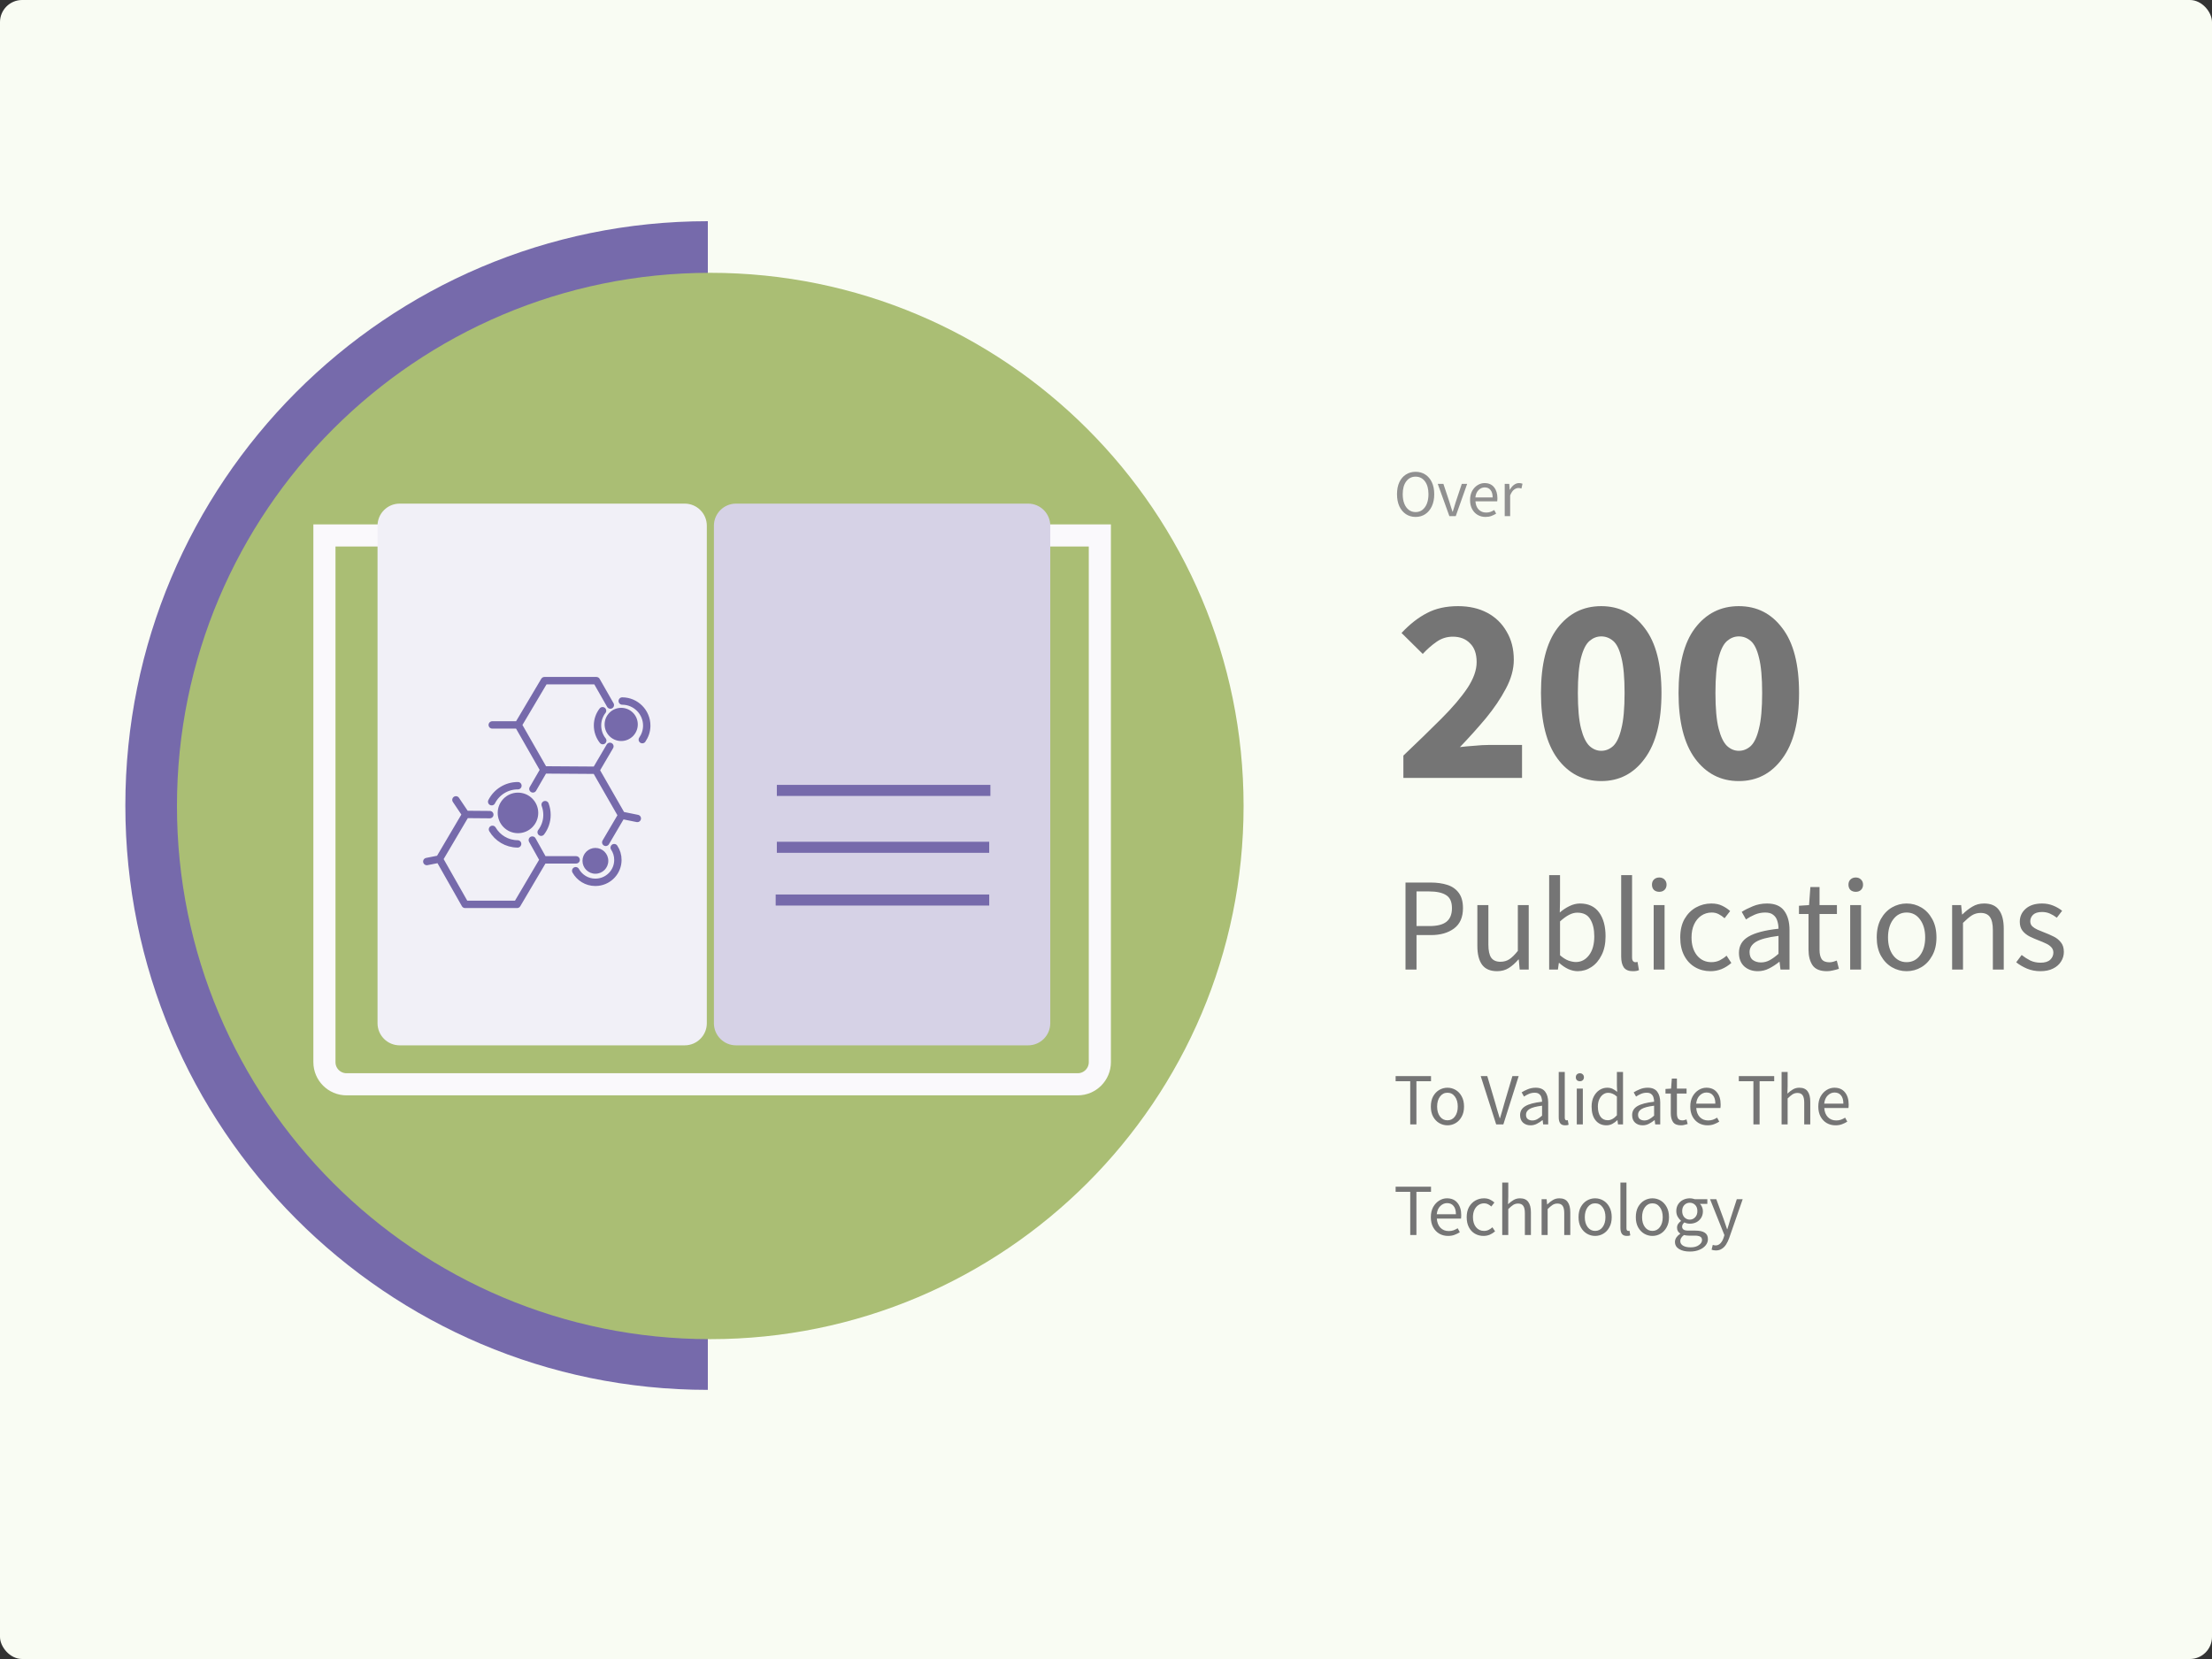
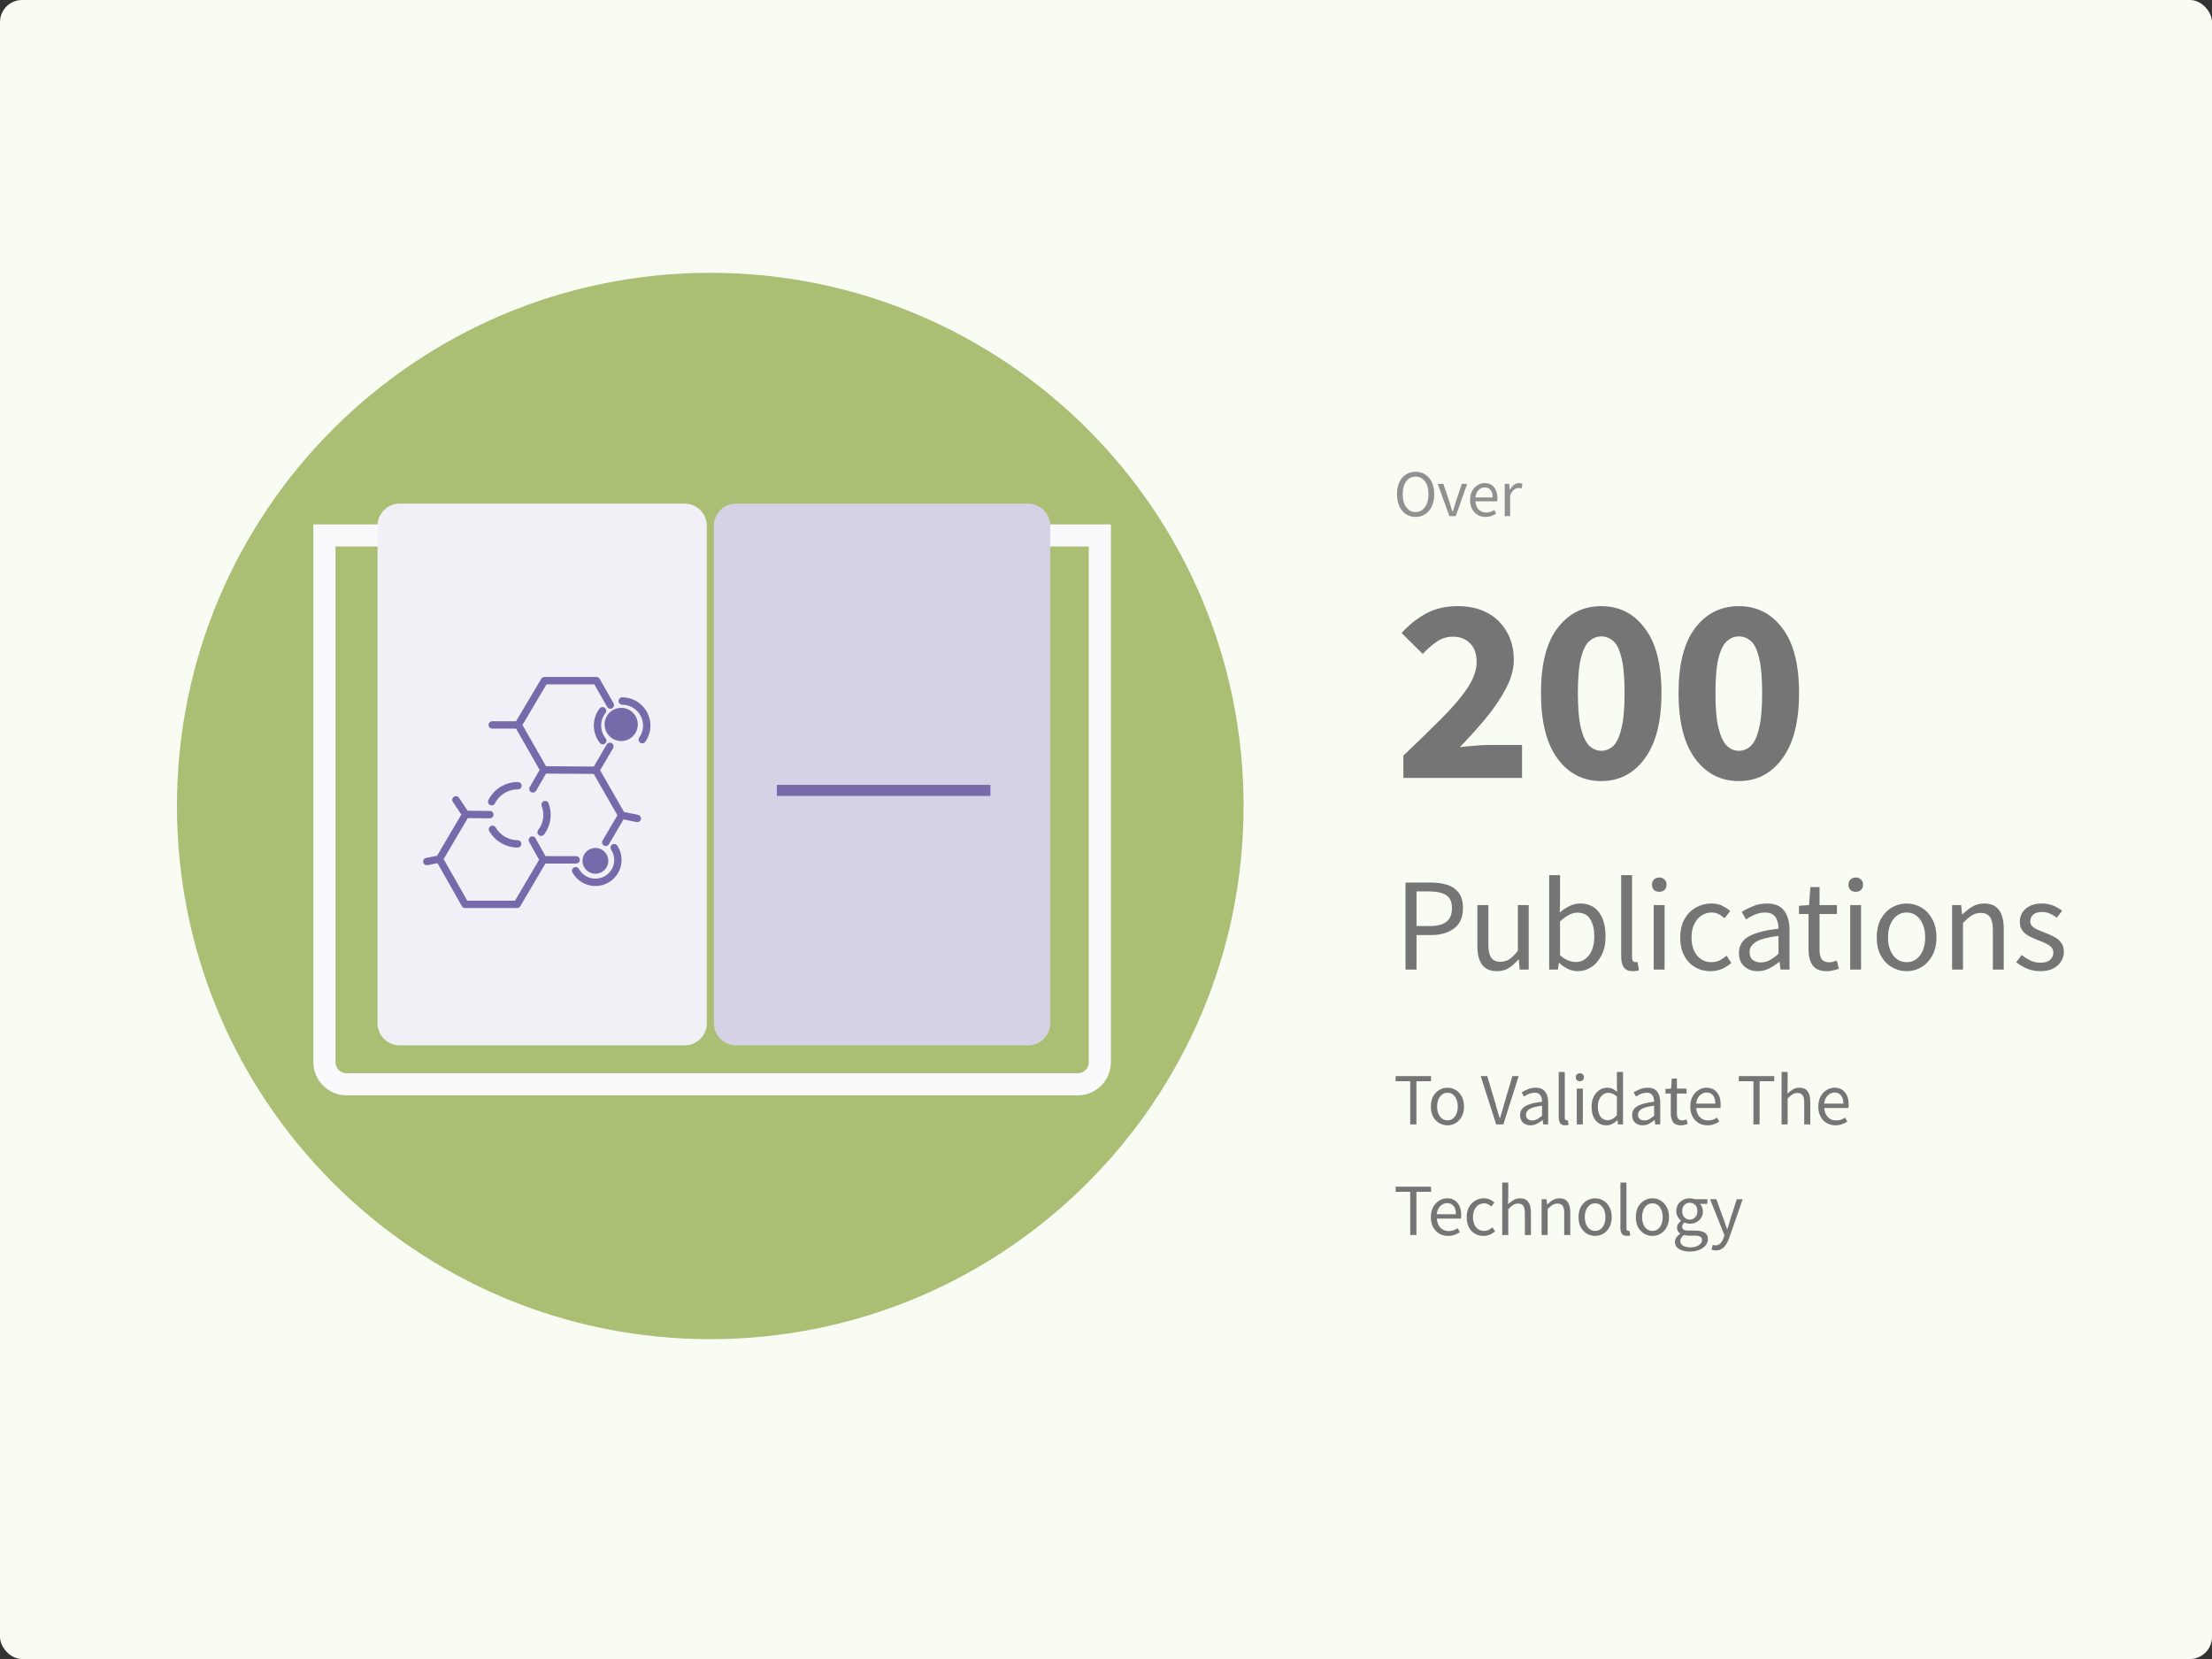
<svg xmlns="http://www.w3.org/2000/svg" width="600" height="450" viewBox="0 0 600 450" fill="none">
  <rect x="0" y="0" width="600" height="450" fill="#333333" stroke="none" />
  <rect width="600" height="450" rx="6" fill="#F9FCF3" />
-   <path d="M192 377C104.739 377 34 306.037 34 218.5C34 130.962 104.739 60 192 60L192 377Z" fill="#766AAB" />
  <path d="M192.659 363.244C272.552 363.244 337.318 298.494 337.318 218.622C337.318 138.749 272.552 74 192.659 74C112.766 74 48 138.749 48 218.622C48 298.494 112.766 363.244 192.659 363.244Z" fill="#AABE74" />
  <path d="M380.664 211V204.952C384.552 201.256 387.984 197.92 390.96 194.944C393.984 191.92 396.336 189.16 398.016 186.664C399.696 184.12 400.536 181.768 400.536 179.608C400.536 177.352 399.936 175.648 398.736 174.496C397.584 173.296 396.024 172.696 394.056 172.696C392.424 172.696 390.936 173.176 389.592 174.136C388.296 175.048 387.072 176.128 385.92 177.376L380.16 171.688C382.416 169.288 384.72 167.488 387.072 166.288C389.424 165.04 392.232 164.416 395.496 164.416C398.52 164.416 401.16 165.016 403.416 166.216C405.672 167.416 407.424 169.12 408.672 171.328C409.968 173.488 410.616 176.032 410.616 178.96C410.616 181.504 409.896 184.12 408.456 186.808C407.064 189.448 405.264 192.112 403.056 194.8C400.848 197.44 398.496 200.056 396 202.648C397.152 202.504 398.448 202.384 399.888 202.288C401.328 202.144 402.576 202.072 403.632 202.072H412.848V211H380.664ZM434.327 211.864C429.431 211.864 425.471 209.824 422.447 205.744C419.471 201.664 417.983 195.736 417.983 187.96C417.983 180.184 419.471 174.328 422.447 170.392C425.471 166.408 429.431 164.416 434.327 164.416C439.223 164.416 443.159 166.408 446.135 170.392C449.159 174.328 450.671 180.184 450.671 187.96C450.671 195.736 449.159 201.664 446.135 205.744C443.159 209.824 439.223 211.864 434.327 211.864ZM434.327 203.656C435.527 203.656 436.607 203.224 437.567 202.36C438.527 201.448 439.271 199.864 439.799 197.608C440.375 195.352 440.663 192.136 440.663 187.96C440.663 183.784 440.375 180.592 439.799 178.384C439.271 176.176 438.527 174.664 437.567 173.848C436.607 173.032 435.527 172.624 434.327 172.624C433.175 172.624 432.119 173.032 431.159 173.848C430.199 174.664 429.431 176.176 428.855 178.384C428.279 180.592 427.991 183.784 427.991 187.96C427.991 192.136 428.279 195.352 428.855 197.608C429.431 199.864 430.199 201.448 431.159 202.36C432.119 203.224 433.175 203.656 434.327 203.656ZM471.646 211.864C466.75 211.864 462.79 209.824 459.766 205.744C456.79 201.664 455.302 195.736 455.302 187.96C455.302 180.184 456.79 174.328 459.766 170.392C462.79 166.408 466.75 164.416 471.646 164.416C476.542 164.416 480.478 166.408 483.454 170.392C486.478 174.328 487.99 180.184 487.99 187.96C487.99 195.736 486.478 201.664 483.454 205.744C480.478 209.824 476.542 211.864 471.646 211.864ZM471.646 203.656C472.846 203.656 473.926 203.224 474.886 202.36C475.846 201.448 476.59 199.864 477.118 197.608C477.694 195.352 477.982 192.136 477.982 187.96C477.982 183.784 477.694 180.592 477.118 178.384C476.59 176.176 475.846 174.664 474.886 173.848C473.926 173.032 472.846 172.624 471.646 172.624C470.494 172.624 469.438 173.032 468.478 173.848C467.518 174.664 466.75 176.176 466.174 178.384C465.598 180.592 465.31 183.784 465.31 187.96C465.31 192.136 465.598 195.352 466.174 197.608C466.75 199.864 467.518 201.448 468.478 202.36C469.438 203.224 470.494 203.656 471.646 203.656ZM381.24 263V239.384H387.972C389.748 239.384 391.296 239.6 392.616 240.032C393.936 240.464 394.968 241.196 395.712 242.228C396.456 243.236 396.828 244.604 396.828 246.332C396.828 248.804 396.024 250.64 394.416 251.84C392.808 253.04 390.708 253.64 388.116 253.64H384.228V263H381.24ZM384.228 251.192H387.756C389.82 251.192 391.344 250.808 392.328 250.04C393.336 249.248 393.84 248.012 393.84 246.332C393.84 244.628 393.312 243.452 392.256 242.804C391.224 242.132 389.676 241.796 387.612 241.796H384.228V251.192ZM406.095 263.432C404.247 263.432 402.891 262.856 402.027 261.704C401.163 260.528 400.731 258.824 400.731 256.592V245.504H403.719V256.196C403.719 257.828 403.971 259.016 404.475 259.76C405.003 260.504 405.843 260.876 406.995 260.876C407.907 260.876 408.711 260.648 409.407 260.192C410.127 259.712 410.895 258.956 411.711 257.924V245.504H414.663V263H412.215L411.963 260.264H411.855C411.039 261.224 410.175 261.992 409.263 262.568C408.351 263.144 407.295 263.432 406.095 263.432ZM427.945 263.432C427.129 263.432 426.277 263.24 425.389 262.856C424.525 262.448 423.709 261.896 422.941 261.2H422.833L422.581 263H420.205V237.368H423.157V244.352L423.085 247.52C423.877 246.824 424.741 246.248 425.677 245.792C426.637 245.312 427.597 245.072 428.557 245.072C430.837 245.072 432.565 245.876 433.741 247.484C434.917 249.092 435.505 251.252 435.505 253.964C435.505 255.956 435.145 257.66 434.425 259.076C433.729 260.492 432.805 261.572 431.653 262.316C430.525 263.06 429.289 263.432 427.945 263.432ZM427.441 260.948C428.881 260.948 430.069 260.336 431.005 259.112C431.965 257.864 432.445 256.16 432.445 254C432.445 252.08 432.085 250.532 431.365 249.356C430.669 248.156 429.493 247.556 427.837 247.556C427.093 247.556 426.337 247.76 425.569 248.168C424.801 248.576 423.997 249.164 423.157 249.932V259.112C423.925 259.784 424.681 260.264 425.425 260.552C426.193 260.816 426.865 260.948 427.441 260.948ZM442.875 263.432C441.771 263.432 440.967 263.096 440.463 262.424C439.983 261.728 439.743 260.744 439.743 259.472V237.368H442.695V259.688C442.695 260.144 442.779 260.48 442.947 260.696C443.115 260.888 443.307 260.984 443.523 260.984C443.619 260.984 443.703 260.984 443.775 260.984C443.871 260.96 444.003 260.936 444.171 260.912L444.567 263.144C444.375 263.24 444.147 263.312 443.883 263.36C443.619 263.408 443.283 263.432 442.875 263.432ZM448.559 263V245.504H451.511V263H448.559ZM450.071 241.904C449.495 241.904 449.015 241.736 448.631 241.4C448.271 241.04 448.091 240.56 448.091 239.96C448.091 239.384 448.271 238.916 448.631 238.556C449.015 238.196 449.495 238.016 450.071 238.016C450.647 238.016 451.115 238.196 451.475 238.556C451.859 238.916 452.051 239.384 452.051 239.96C452.051 240.56 451.859 241.04 451.475 241.4C451.115 241.736 450.647 241.904 450.071 241.904ZM463.97 263.432C462.434 263.432 461.042 263.072 459.794 262.352C458.546 261.632 457.562 260.588 456.842 259.22C456.122 257.852 455.762 256.208 455.762 254.288C455.762 252.32 456.146 250.652 456.914 249.284C457.706 247.916 458.738 246.872 460.01 246.152C461.306 245.432 462.698 245.072 464.186 245.072C465.338 245.072 466.322 245.276 467.138 245.684C467.978 246.092 468.698 246.572 469.298 247.124L467.786 249.068C467.282 248.612 466.742 248.24 466.166 247.952C465.614 247.664 464.99 247.52 464.294 247.52C463.238 247.52 462.29 247.808 461.45 248.384C460.634 248.936 459.986 249.728 459.506 250.76C459.05 251.768 458.822 252.944 458.822 254.288C458.822 256.28 459.314 257.9 460.298 259.148C461.306 260.372 462.614 260.984 464.222 260.984C465.038 260.984 465.794 260.816 466.49 260.48C467.186 260.12 467.798 259.7 468.326 259.22L469.622 261.2C468.83 261.896 467.954 262.448 466.994 262.856C466.034 263.24 465.026 263.432 463.97 263.432ZM476.797 263.432C475.333 263.432 474.109 263 473.125 262.136C472.165 261.248 471.685 260.024 471.685 258.464C471.685 256.544 472.537 255.08 474.241 254.072C475.969 253.04 478.693 252.32 482.413 251.912C482.413 251.168 482.305 250.46 482.089 249.788C481.897 249.116 481.537 248.576 481.009 248.168C480.505 247.736 479.773 247.52 478.813 247.52C477.805 247.52 476.857 247.712 475.969 248.096C475.081 248.48 474.289 248.912 473.593 249.392L472.441 247.34C473.257 246.812 474.253 246.308 475.429 245.828C476.629 245.324 477.925 245.072 479.317 245.072C481.453 245.072 483.001 245.732 483.961 247.052C484.921 248.348 485.401 250.088 485.401 252.272V263H482.953L482.701 260.912H482.593C481.777 261.584 480.877 262.172 479.893 262.676C478.933 263.18 477.901 263.432 476.797 263.432ZM477.661 261.056C478.501 261.056 479.293 260.852 480.037 260.444C480.781 260.036 481.573 259.46 482.413 258.716V253.856C479.509 254.216 477.469 254.756 476.293 255.476C475.141 256.196 474.565 257.12 474.565 258.248C474.565 259.232 474.865 259.952 475.465 260.408C476.065 260.84 476.797 261.056 477.661 261.056ZM495.561 263.432C493.689 263.432 492.381 262.892 491.637 261.812C490.917 260.732 490.557 259.328 490.557 257.6V247.916H487.965V245.684L490.701 245.504L491.061 240.608H493.545V245.504H498.261V247.916H493.545V257.636C493.545 258.716 493.737 259.556 494.121 260.156C494.529 260.732 495.237 261.02 496.245 261.02C496.557 261.02 496.893 260.972 497.253 260.876C497.613 260.756 497.937 260.648 498.225 260.552L498.801 262.784C498.321 262.952 497.793 263.096 497.217 263.216C496.665 263.36 496.113 263.432 495.561 263.432ZM501.857 263V245.504H504.809V263H501.857ZM503.369 241.904C502.793 241.904 502.313 241.736 501.929 241.4C501.569 241.04 501.389 240.56 501.389 239.96C501.389 239.384 501.569 238.916 501.929 238.556C502.313 238.196 502.793 238.016 503.369 238.016C503.945 238.016 504.413 238.196 504.773 238.556C505.157 238.916 505.349 239.384 505.349 239.96C505.349 240.56 505.157 241.04 504.773 241.4C504.413 241.736 503.945 241.904 503.369 241.904ZM517.161 263.432C515.745 263.432 514.413 263.072 513.165 262.352C511.941 261.632 510.945 260.588 510.177 259.22C509.433 257.852 509.061 256.208 509.061 254.288C509.061 252.32 509.433 250.652 510.177 249.284C510.945 247.916 511.941 246.872 513.165 246.152C514.413 245.432 515.745 245.072 517.161 245.072C518.601 245.072 519.933 245.432 521.157 246.152C522.381 246.872 523.365 247.916 524.109 249.284C524.877 250.652 525.261 252.32 525.261 254.288C525.261 256.208 524.877 257.852 524.109 259.22C523.365 260.588 522.381 261.632 521.157 262.352C519.933 263.072 518.601 263.432 517.161 263.432ZM517.161 260.984C518.673 260.984 519.885 260.372 520.797 259.148C521.733 257.9 522.201 256.28 522.201 254.288C522.201 252.272 521.733 250.64 520.797 249.392C519.885 248.144 518.673 247.52 517.161 247.52C515.673 247.52 514.461 248.144 513.525 249.392C512.589 250.64 512.121 252.272 512.121 254.288C512.121 256.28 512.589 257.9 513.525 259.148C514.461 260.372 515.673 260.984 517.161 260.984ZM529.508 263V245.504H531.956L532.208 248.024H532.316C533.156 247.184 534.044 246.488 534.98 245.936C535.916 245.36 536.984 245.072 538.184 245.072C540.032 245.072 541.376 245.66 542.216 246.836C543.08 247.988 543.512 249.68 543.512 251.912V263H540.56V252.308C540.56 250.676 540.296 249.488 539.768 248.744C539.24 248 538.4 247.628 537.248 247.628C536.36 247.628 535.556 247.856 534.836 248.312C534.14 248.768 533.348 249.44 532.46 250.328V263H529.508ZM553.408 263.432C552.16 263.432 550.972 263.204 549.844 262.748C548.716 262.268 547.732 261.692 546.892 261.02L548.368 259.04C549.136 259.64 549.928 260.144 550.744 260.552C551.56 260.936 552.484 261.128 553.516 261.128C554.668 261.128 555.532 260.864 556.108 260.336C556.684 259.784 556.972 259.136 556.972 258.392C556.972 257.792 556.768 257.288 556.36 256.88C555.976 256.472 555.472 256.136 554.848 255.872C554.248 255.584 553.624 255.32 552.976 255.08C552.16 254.768 551.356 254.42 550.564 254.036C549.772 253.628 549.124 253.112 548.62 252.488C548.116 251.84 547.864 251.024 547.864 250.04C547.864 248.624 548.392 247.448 549.448 246.512C550.528 245.552 552.016 245.072 553.912 245.072C554.992 245.072 556 245.264 556.936 245.648C557.872 246.032 558.676 246.5 559.348 247.052L557.908 248.924C557.308 248.468 556.684 248.096 556.036 247.808C555.388 247.52 554.68 247.376 553.912 247.376C552.808 247.376 551.992 247.628 551.464 248.132C550.96 248.636 550.708 249.224 550.708 249.896C550.708 250.448 550.888 250.904 551.248 251.264C551.608 251.6 552.076 251.9 552.652 252.164C553.228 252.404 553.84 252.656 554.488 252.92C555.328 253.232 556.156 253.592 556.972 254C557.788 254.384 558.46 254.912 558.988 255.584C559.54 256.232 559.816 257.108 559.816 258.212C559.816 259.148 559.564 260.012 559.06 260.804C558.58 261.596 557.86 262.232 556.9 262.712C555.964 263.192 554.8 263.432 553.408 263.432Z" fill="#757575" />
  <path d="M382.52 305V293.28H378.56V291.88H388.16V293.28H384.2V305H382.52ZM392.615 305.24C391.828 305.24 391.088 305.04 390.395 304.64C389.715 304.24 389.161 303.66 388.735 302.9C388.321 302.14 388.115 301.227 388.115 300.16C388.115 299.067 388.321 298.14 388.735 297.38C389.161 296.62 389.715 296.04 390.395 295.64C391.088 295.24 391.828 295.04 392.615 295.04C393.415 295.04 394.155 295.24 394.835 295.64C395.515 296.04 396.061 296.62 396.475 297.38C396.901 298.14 397.115 299.067 397.115 300.16C397.115 301.227 396.901 302.14 396.475 302.9C396.061 303.66 395.515 304.24 394.835 304.64C394.155 305.04 393.415 305.24 392.615 305.24ZM392.615 303.88C393.455 303.88 394.128 303.54 394.635 302.86C395.155 302.167 395.415 301.267 395.415 300.16C395.415 299.04 395.155 298.133 394.635 297.44C394.128 296.747 393.455 296.4 392.615 296.4C391.788 296.4 391.115 296.747 390.595 297.44C390.075 298.133 389.815 299.04 389.815 300.16C389.815 301.267 390.075 302.167 390.595 302.86C391.115 303.54 391.788 303.88 392.615 303.88ZM405.838 305L401.638 291.88H403.418L405.518 298.96C405.758 299.733 405.965 300.46 406.138 301.14C406.325 301.807 406.545 302.527 406.798 303.3H406.878C407.118 302.527 407.332 301.807 407.518 301.14C407.705 300.46 407.912 299.733 408.138 298.96L410.238 291.88H411.938L407.778 305H405.838ZM415.162 305.24C414.349 305.24 413.669 305 413.122 304.52C412.589 304.027 412.322 303.347 412.322 302.48C412.322 301.413 412.795 300.6 413.742 300.04C414.702 299.467 416.215 299.067 418.282 298.84C418.282 298.427 418.222 298.033 418.102 297.66C417.995 297.287 417.795 296.987 417.502 296.76C417.222 296.52 416.815 296.4 416.282 296.4C415.722 296.4 415.195 296.507 414.702 296.72C414.209 296.933 413.769 297.173 413.382 297.44L412.742 296.3C413.195 296.007 413.749 295.727 414.402 295.46C415.069 295.18 415.789 295.04 416.562 295.04C417.749 295.04 418.609 295.407 419.142 296.14C419.675 296.86 419.942 297.827 419.942 299.04V305H418.582L418.442 303.84H418.382C417.929 304.213 417.429 304.54 416.882 304.82C416.349 305.1 415.775 305.24 415.162 305.24ZM415.642 303.92C416.109 303.92 416.549 303.807 416.962 303.58C417.375 303.353 417.815 303.033 418.282 302.62V299.92C416.669 300.12 415.535 300.42 414.882 300.82C414.242 301.22 413.922 301.733 413.922 302.36C413.922 302.907 414.089 303.307 414.422 303.56C414.755 303.8 415.162 303.92 415.642 303.92ZM424.54 305.24C423.927 305.24 423.48 305.053 423.2 304.68C422.933 304.293 422.8 303.747 422.8 303.04V290.76H424.44V303.16C424.44 303.413 424.487 303.6 424.58 303.72C424.673 303.827 424.78 303.88 424.9 303.88C424.953 303.88 425 303.88 425.04 303.88C425.093 303.867 425.167 303.853 425.26 303.84L425.48 305.08C425.373 305.133 425.247 305.173 425.1 305.2C424.953 305.227 424.767 305.24 424.54 305.24ZM427.698 305V295.28H429.338V305H427.698ZM428.538 293.28C428.218 293.28 427.951 293.187 427.738 293C427.538 292.8 427.438 292.533 427.438 292.2C427.438 291.88 427.538 291.62 427.738 291.42C427.951 291.22 428.218 291.12 428.538 291.12C428.858 291.12 429.118 291.22 429.318 291.42C429.531 291.62 429.638 291.88 429.638 292.2C429.638 292.533 429.531 292.8 429.318 293C429.118 293.187 428.858 293.28 428.538 293.28ZM435.74 305.24C434.526 305.24 433.553 304.8 432.82 303.92C432.086 303.027 431.72 301.773 431.72 300.16C431.72 299.107 431.913 298.2 432.3 297.44C432.7 296.667 433.22 296.073 433.86 295.66C434.513 295.247 435.206 295.04 435.94 295.04C436.5 295.04 436.986 295.14 437.4 295.34C437.813 295.54 438.233 295.813 438.66 296.16L438.58 294.5V290.76H440.24V305H438.88L438.74 303.86H438.68C438.306 304.233 437.866 304.56 437.36 304.84C436.853 305.107 436.313 305.24 435.74 305.24ZM436.1 303.86C436.953 303.86 437.78 303.413 438.58 302.52V297.44C438.166 297.067 437.766 296.807 437.38 296.66C437.006 296.5 436.62 296.42 436.22 296.42C435.7 296.42 435.226 296.58 434.8 296.9C434.386 297.207 434.053 297.64 433.8 298.2C433.546 298.747 433.42 299.393 433.42 300.14C433.42 301.3 433.653 302.213 434.12 302.88C434.586 303.533 435.246 303.86 436.1 303.86ZM445.553 305.24C444.74 305.24 444.06 305 443.513 304.52C442.98 304.027 442.713 303.347 442.713 302.48C442.713 301.413 443.187 300.6 444.133 300.04C445.093 299.467 446.607 299.067 448.673 298.84C448.673 298.427 448.613 298.033 448.493 297.66C448.387 297.287 448.187 296.987 447.893 296.76C447.613 296.52 447.207 296.4 446.673 296.4C446.113 296.4 445.587 296.507 445.093 296.72C444.6 296.933 444.16 297.173 443.773 297.44L443.133 296.3C443.587 296.007 444.14 295.727 444.793 295.46C445.46 295.18 446.18 295.04 446.953 295.04C448.14 295.04 449 295.407 449.533 296.14C450.067 296.86 450.333 297.827 450.333 299.04V305H448.973L448.833 303.84H448.773C448.32 304.213 447.82 304.54 447.273 304.82C446.74 305.1 446.167 305.24 445.553 305.24ZM446.033 303.92C446.5 303.92 446.94 303.807 447.353 303.58C447.767 303.353 448.207 303.033 448.673 302.62V299.92C447.06 300.12 445.927 300.42 445.273 300.82C444.633 301.22 444.313 301.733 444.313 302.36C444.313 302.907 444.48 303.307 444.813 303.56C445.147 303.8 445.553 303.92 446.033 303.92ZM455.978 305.24C454.938 305.24 454.211 304.94 453.798 304.34C453.398 303.74 453.198 302.96 453.198 302V296.62H451.758V295.38L453.278 295.28L453.478 292.56H454.858V295.28H457.478V296.62H454.858V302.02C454.858 302.62 454.965 303.087 455.178 303.42C455.405 303.74 455.798 303.9 456.358 303.9C456.531 303.9 456.718 303.873 456.918 303.82C457.118 303.753 457.298 303.693 457.458 303.64L457.778 304.88C457.511 304.973 457.218 305.053 456.898 305.12C456.591 305.2 456.285 305.24 455.978 305.24ZM463.143 305.24C462.276 305.24 461.489 305.04 460.783 304.64C460.076 304.227 459.516 303.64 459.103 302.88C458.689 302.12 458.483 301.213 458.483 300.16C458.483 299.093 458.689 298.18 459.103 297.42C459.529 296.66 460.076 296.073 460.743 295.66C461.409 295.247 462.109 295.04 462.842 295.04C464.083 295.04 465.036 295.453 465.703 296.28C466.383 297.107 466.723 298.213 466.723 299.6C466.723 299.773 466.716 299.947 466.703 300.12C466.703 300.28 466.689 300.42 466.663 300.54H460.103C460.169 301.567 460.489 302.387 461.063 303C461.649 303.613 462.409 303.92 463.343 303.92C463.809 303.92 464.236 303.853 464.623 303.72C465.023 303.573 465.403 303.387 465.763 303.16L466.343 304.24C465.929 304.507 465.456 304.74 464.923 304.94C464.403 305.14 463.809 305.24 463.143 305.24ZM460.083 299.36H465.283C465.283 298.373 465.069 297.627 464.643 297.12C464.229 296.6 463.643 296.34 462.883 296.34C462.203 296.34 461.589 296.607 461.043 297.14C460.509 297.66 460.189 298.4 460.083 299.36ZM475.608 305V293.28H471.648V291.88H481.248V293.28H477.288V305H475.608ZM483.251 305V290.76H484.891V294.64L484.831 296.64C485.298 296.2 485.784 295.827 486.291 295.52C486.811 295.2 487.404 295.04 488.071 295.04C489.098 295.04 489.844 295.367 490.311 296.02C490.791 296.66 491.031 297.6 491.031 298.84V305H489.391V299.06C489.391 298.153 489.244 297.493 488.951 297.08C488.658 296.667 488.191 296.46 487.551 296.46C487.058 296.46 486.611 296.587 486.211 296.84C485.824 297.093 485.384 297.467 484.891 297.96V305H483.251ZM497.87 305.24C497.003 305.24 496.217 305.04 495.51 304.64C494.803 304.227 494.243 303.64 493.83 302.88C493.417 302.12 493.21 301.213 493.21 300.16C493.21 299.093 493.417 298.18 493.83 297.42C494.257 296.66 494.803 296.073 495.47 295.66C496.137 295.247 496.837 295.04 497.57 295.04C498.81 295.04 499.763 295.453 500.43 296.28C501.11 297.107 501.45 298.213 501.45 299.6C501.45 299.773 501.443 299.947 501.43 300.12C501.43 300.28 501.417 300.42 501.39 300.54H494.83C494.897 301.567 495.217 302.387 495.79 303C496.377 303.613 497.137 303.92 498.07 303.92C498.537 303.92 498.963 303.853 499.35 303.72C499.75 303.573 500.13 303.387 500.49 303.16L501.07 304.24C500.657 304.507 500.183 304.74 499.65 304.94C499.13 305.14 498.537 305.24 497.87 305.24ZM494.81 299.36H500.01C500.01 298.373 499.797 297.627 499.37 297.12C498.957 296.6 498.37 296.34 497.61 296.34C496.93 296.34 496.317 296.607 495.77 297.14C495.237 297.66 494.917 298.4 494.81 299.36ZM382.52 335V323.28H378.56V321.88H388.16V323.28H384.2V335H382.52ZM392.775 335.24C391.908 335.24 391.121 335.04 390.415 334.64C389.708 334.227 389.148 333.64 388.735 332.88C388.321 332.12 388.115 331.213 388.115 330.16C388.115 329.093 388.321 328.18 388.735 327.42C389.161 326.66 389.708 326.073 390.375 325.66C391.041 325.247 391.741 325.04 392.475 325.04C393.715 325.04 394.668 325.453 395.335 326.28C396.015 327.107 396.355 328.213 396.355 329.6C396.355 329.773 396.348 329.947 396.335 330.12C396.335 330.28 396.321 330.42 396.295 330.54H389.735C389.801 331.567 390.121 332.387 390.695 333C391.281 333.613 392.041 333.92 392.975 333.92C393.441 333.92 393.868 333.853 394.255 333.72C394.655 333.573 395.035 333.387 395.395 333.16L395.975 334.24C395.561 334.507 395.088 334.74 394.555 334.94C394.035 335.14 393.441 335.24 392.775 335.24ZM389.715 329.36H394.915C394.915 328.373 394.701 327.627 394.275 327.12C393.861 326.6 393.275 326.34 392.515 326.34C391.835 326.34 391.221 326.607 390.675 327.14C390.141 327.66 389.821 328.4 389.715 329.36ZM402.396 335.24C401.543 335.24 400.77 335.04 400.076 334.64C399.383 334.24 398.836 333.66 398.436 332.9C398.036 332.14 397.836 331.227 397.836 330.16C397.836 329.067 398.05 328.14 398.476 327.38C398.916 326.62 399.49 326.04 400.196 325.64C400.916 325.24 401.69 325.04 402.516 325.04C403.156 325.04 403.703 325.153 404.156 325.38C404.623 325.607 405.023 325.873 405.356 326.18L404.516 327.26C404.236 327.007 403.936 326.8 403.616 326.64C403.31 326.48 402.963 326.4 402.576 326.4C401.99 326.4 401.463 326.56 400.996 326.88C400.543 327.187 400.183 327.627 399.916 328.2C399.663 328.76 399.536 329.413 399.536 330.16C399.536 331.267 399.81 332.167 400.356 332.86C400.916 333.54 401.643 333.88 402.536 333.88C402.99 333.88 403.41 333.787 403.796 333.6C404.183 333.4 404.523 333.167 404.816 332.9L405.536 334C405.096 334.387 404.61 334.693 404.076 334.92C403.543 335.133 402.983 335.24 402.396 335.24ZM407.477 335V320.76H409.117V324.64L409.057 326.64C409.524 326.2 410.011 325.827 410.517 325.52C411.037 325.2 411.631 325.04 412.297 325.04C413.324 325.04 414.071 325.367 414.538 326.02C415.018 326.66 415.257 327.6 415.257 328.84V335H413.618V329.06C413.618 328.153 413.471 327.493 413.177 327.08C412.884 326.667 412.418 326.46 411.778 326.46C411.284 326.46 410.837 326.587 410.437 326.84C410.051 327.093 409.611 327.467 409.117 327.96V335H407.477ZM418.156 335V325.28H419.516L419.656 326.68H419.716C420.183 326.213 420.676 325.827 421.196 325.52C421.716 325.2 422.31 325.04 422.976 325.04C424.003 325.04 424.75 325.367 425.216 326.02C425.696 326.66 425.936 327.6 425.936 328.84V335H424.296V329.06C424.296 328.153 424.15 327.493 423.856 327.08C423.563 326.667 423.096 326.46 422.456 326.46C421.963 326.46 421.516 326.587 421.116 326.84C420.73 327.093 420.29 327.467 419.796 327.96V335H418.156ZM432.674 335.24C431.887 335.24 431.147 335.04 430.454 334.64C429.774 334.24 429.221 333.66 428.794 332.9C428.381 332.14 428.174 331.227 428.174 330.16C428.174 329.067 428.381 328.14 428.794 327.38C429.221 326.62 429.774 326.04 430.454 325.64C431.147 325.24 431.887 325.04 432.674 325.04C433.474 325.04 434.214 325.24 434.894 325.64C435.574 326.04 436.121 326.62 436.534 327.38C436.961 328.14 437.174 329.067 437.174 330.16C437.174 331.227 436.961 332.14 436.534 332.9C436.121 333.66 435.574 334.24 434.894 334.64C434.214 335.04 433.474 335.24 432.674 335.24ZM432.674 333.88C433.514 333.88 434.187 333.54 434.694 332.86C435.214 332.167 435.474 331.267 435.474 330.16C435.474 329.04 435.214 328.133 434.694 327.44C434.187 326.747 433.514 326.4 432.674 326.4C431.847 326.4 431.174 326.747 430.654 327.44C430.134 328.133 429.874 329.04 429.874 330.16C429.874 331.267 430.134 332.167 430.654 332.86C431.174 333.54 431.847 333.88 432.674 333.88ZM441.274 335.24C440.66 335.24 440.214 335.053 439.934 334.68C439.667 334.293 439.534 333.747 439.534 333.04V320.76H441.174V333.16C441.174 333.413 441.22 333.6 441.314 333.72C441.407 333.827 441.514 333.88 441.634 333.88C441.687 333.88 441.734 333.88 441.774 333.88C441.827 333.867 441.9 333.853 441.994 333.84L442.214 335.08C442.107 335.133 441.98 335.173 441.834 335.2C441.687 335.227 441.5 335.24 441.274 335.24ZM448.211 335.24C447.425 335.24 446.685 335.04 445.991 334.64C445.311 334.24 444.758 333.66 444.331 332.9C443.918 332.14 443.711 331.227 443.711 330.16C443.711 329.067 443.918 328.14 444.331 327.38C444.758 326.62 445.311 326.04 445.991 325.64C446.685 325.24 447.425 325.04 448.211 325.04C449.011 325.04 449.751 325.24 450.431 325.64C451.111 326.04 451.658 326.62 452.071 327.38C452.498 328.14 452.711 329.067 452.711 330.16C452.711 331.227 452.498 332.14 452.071 332.9C451.658 333.66 451.111 334.24 450.431 334.64C449.751 335.04 449.011 335.24 448.211 335.24ZM448.211 333.88C449.051 333.88 449.725 333.54 450.231 332.86C450.751 332.167 451.011 331.267 451.011 330.16C451.011 329.04 450.751 328.133 450.231 327.44C449.725 326.747 449.051 326.4 448.211 326.4C447.385 326.4 446.711 326.747 446.191 327.44C445.671 328.133 445.411 329.04 445.411 330.16C445.411 331.267 445.671 332.167 446.191 332.86C446.711 333.54 447.385 333.88 448.211 333.88ZM458.351 339.48C457.165 339.48 456.198 339.253 455.451 338.8C454.705 338.347 454.331 337.7 454.331 336.86C454.331 336.447 454.458 336.047 454.711 335.66C454.965 335.287 455.311 334.953 455.751 334.66V334.58C455.511 334.433 455.305 334.227 455.131 333.96C454.971 333.693 454.891 333.373 454.891 333C454.891 332.587 455.005 332.227 455.231 331.92C455.458 331.613 455.698 331.373 455.951 331.2V331.12C455.631 330.853 455.338 330.493 455.071 330.04C454.818 329.587 454.691 329.073 454.691 328.5C454.691 327.793 454.858 327.18 455.191 326.66C455.525 326.14 455.971 325.74 456.531 325.46C457.091 325.18 457.698 325.04 458.351 325.04C458.618 325.04 458.871 325.067 459.111 325.12C459.351 325.16 459.558 325.213 459.731 325.28H463.111V326.54H461.111C461.338 326.753 461.525 327.04 461.671 327.4C461.831 327.747 461.911 328.127 461.911 328.54C461.911 329.233 461.751 329.833 461.431 330.34C461.111 330.847 460.685 331.24 460.151 331.52C459.618 331.787 459.018 331.92 458.351 331.92C457.831 331.92 457.345 331.807 456.891 331.58C456.718 331.727 456.571 331.893 456.451 332.08C456.331 332.253 456.271 332.473 456.271 332.74C456.271 333.047 456.391 333.3 456.631 333.5C456.885 333.7 457.338 333.8 457.991 333.8H459.871C461.005 333.8 461.851 333.987 462.411 334.36C462.985 334.72 463.271 335.307 463.271 336.12C463.271 336.72 463.071 337.273 462.671 337.78C462.271 338.287 461.705 338.693 460.971 339C460.238 339.32 459.365 339.48 458.351 339.48ZM458.351 330.82C458.911 330.82 459.391 330.613 459.791 330.2C460.205 329.773 460.411 329.207 460.411 328.5C460.411 327.793 460.211 327.24 459.811 326.84C459.411 326.44 458.925 326.24 458.351 326.24C457.778 326.24 457.291 326.44 456.891 326.84C456.491 327.24 456.291 327.793 456.291 328.5C456.291 329.207 456.491 329.773 456.891 330.2C457.305 330.613 457.791 330.82 458.351 330.82ZM458.591 338.34C459.525 338.34 460.271 338.133 460.831 337.72C461.391 337.32 461.671 336.867 461.671 336.36C461.671 335.907 461.498 335.593 461.151 335.42C460.818 335.247 460.338 335.16 459.711 335.16H458.031C457.845 335.16 457.638 335.147 457.411 335.12C457.198 335.093 456.985 335.053 456.771 335C456.425 335.253 456.171 335.52 456.011 335.8C455.851 336.08 455.771 336.36 455.771 336.64C455.771 337.16 456.018 337.573 456.511 337.88C457.018 338.187 457.711 338.34 458.591 338.34ZM465.402 339.18C465.189 339.18 464.982 339.16 464.782 339.12C464.596 339.08 464.422 339.033 464.262 338.98L464.582 337.68C464.689 337.707 464.809 337.733 464.942 337.76C465.076 337.8 465.202 337.82 465.322 337.82C465.869 337.82 466.322 337.62 466.682 337.22C467.042 336.833 467.322 336.34 467.522 335.74L467.742 335.02L463.842 325.28H465.542L467.522 330.66C467.669 331.073 467.822 331.52 467.982 332C468.156 332.48 468.316 332.947 468.462 333.4H468.542C468.689 332.96 468.829 332.5 468.962 332.02C469.096 331.54 469.229 331.087 469.362 330.66L471.102 325.28H472.702L469.042 335.8C468.816 336.44 468.542 337.013 468.222 337.52C467.916 338.027 467.529 338.427 467.062 338.72C466.609 339.027 466.056 339.18 465.402 339.18Z" fill="#757575" />
  <path d="M383.976 140.216C382.992 140.216 382.116 139.964 381.348 139.46C380.592 138.956 379.998 138.242 379.566 137.318C379.146 136.394 378.936 135.302 378.936 134.042C378.936 132.782 379.146 131.702 379.566 130.802C379.998 129.89 380.592 129.194 381.348 128.714C382.116 128.222 382.992 127.976 383.976 127.976C384.972 127.976 385.848 128.222 386.604 128.714C387.36 129.194 387.954 129.89 388.386 130.802C388.818 131.702 389.034 132.782 389.034 134.042C389.034 135.302 388.818 136.394 388.386 137.318C387.954 138.242 387.36 138.956 386.604 139.46C385.848 139.964 384.972 140.216 383.976 140.216ZM383.976 138.902C384.684 138.902 385.296 138.704 385.812 138.308C386.34 137.9 386.748 137.336 387.036 136.616C387.324 135.884 387.468 135.026 387.468 134.042C387.468 132.578 387.15 131.42 386.514 130.568C385.878 129.716 385.032 129.29 383.976 129.29C382.92 129.29 382.074 129.716 381.438 130.568C380.802 131.42 380.484 132.578 380.484 134.042C380.484 135.026 380.628 135.884 380.916 136.616C381.204 137.336 381.612 137.9 382.14 138.308C382.668 138.704 383.28 138.902 383.976 138.902ZM393.139 140L389.989 131.252H391.519L393.175 136.22C393.307 136.652 393.439 137.084 393.571 137.516C393.715 137.948 393.853 138.374 393.985 138.794H394.057C394.189 138.374 394.321 137.948 394.453 137.516C394.597 137.084 394.729 136.652 394.849 136.22L396.505 131.252H397.963L394.867 140H393.139ZM402.947 140.216C402.167 140.216 401.459 140.036 400.823 139.676C400.187 139.304 399.683 138.776 399.311 138.092C398.939 137.408 398.753 136.592 398.753 135.644C398.753 134.684 398.939 133.862 399.311 133.178C399.695 132.494 400.187 131.966 400.787 131.594C401.387 131.222 402.017 131.036 402.677 131.036C403.793 131.036 404.651 131.408 405.251 132.152C405.863 132.896 406.169 133.892 406.169 135.14C406.169 135.296 406.163 135.452 406.151 135.608C406.151 135.752 406.139 135.878 406.115 135.986H400.211C400.271 136.91 400.559 137.648 401.075 138.2C401.603 138.752 402.287 139.028 403.127 139.028C403.547 139.028 403.931 138.968 404.279 138.848C404.639 138.716 404.981 138.548 405.305 138.344L405.827 139.316C405.455 139.556 405.029 139.766 404.549 139.946C404.081 140.126 403.547 140.216 402.947 140.216ZM400.193 134.924H404.873C404.873 134.036 404.681 133.364 404.297 132.908C403.925 132.44 403.397 132.206 402.713 132.206C402.101 132.206 401.549 132.446 401.057 132.926C400.577 133.394 400.289 134.06 400.193 134.924ZM408.151 140V131.252H409.375L409.501 132.836H409.555C409.855 132.284 410.221 131.846 410.653 131.522C411.085 131.198 411.547 131.036 412.039 131.036C412.387 131.036 412.699 131.096 412.975 131.216L412.687 132.512C412.543 132.464 412.411 132.428 412.291 132.404C412.171 132.38 412.021 132.368 411.841 132.368C411.469 132.368 411.079 132.518 410.671 132.818C410.275 133.118 409.927 133.64 409.627 134.384V140H408.151Z" fill="#909090" />
  <path d="M102.943 145.248H88V288.111C88 291.424 90.686 294.111 94 294.111H292.329C295.643 294.111 298.329 291.424 298.329 288.111V145.248H283.283" stroke="#FAF9FC" stroke-width="6" />
  <path d="M185.724 283.546H108.406C105.092 283.546 102.406 280.86 102.406 277.546V142.604C102.406 139.29 105.092 136.604 108.406 136.604H185.724C189.038 136.604 191.724 139.29 191.724 142.604V277.546C191.724 280.86 189.038 283.546 185.724 283.546Z" fill="#F1F0F7" />
  <path d="M278.883 283.546H199.645C196.331 283.546 193.645 280.86 193.645 277.546V142.604C193.645 139.29 196.331 136.604 199.645 136.604H278.883C282.197 136.604 284.883 139.29 284.883 142.604V277.546C284.883 280.86 282.197 283.546 278.883 283.546Z" fill="#D6D2E6" />
  <path d="M210.718 214.397H268.644" stroke="#766AAB" stroke-width="3" />
-   <path d="M210.4 244.13H268.325" stroke="#766AAB" stroke-width="3" />
-   <path d="M210.718 229.825H268.318" stroke="#766AAB" stroke-width="3" />
  <path d="M147.381 233.232L140.257 245.31H126.162L119.184 233.016M147.381 233.232H156.278M147.381 233.232L144.388 227.867M119.184 233.016L126.321 220.912M119.184 233.016L115.771 233.69M126.321 220.912L132.863 220.966M126.321 220.912L123.667 216.962M144.55 213.983L147.53 208.834M147.53 208.834L161.628 208.928M147.53 208.834L140.555 196.635M161.628 208.928L168.63 221.141M161.628 208.928L165.434 202.445M168.63 221.141L164.309 228.487M168.63 221.141L172.869 222.004M140.555 196.635L147.679 184.624H161.777L165.555 191.243M140.555 196.635H133.521M168.779 190.151C172.462 190.165 175.442 193.171 175.428 196.837C175.428 198.239 174.968 199.546 174.223 200.625M163.497 200.894C162.603 199.762 162.075 198.32 162.075 196.77C162.075 195.273 162.589 193.885 163.443 192.78M166.598 229.916C167.262 230.914 167.614 232.073 167.6 233.286C167.587 236.359 165.271 238.934 162.197 239.285C161.953 239.311 161.709 239.325 161.465 239.325C159.177 239.325 157.186 238.044 156.157 236.184M140.406 228.905C137.494 228.892 134.948 227.301 133.58 224.956M147.868 218.256C148.193 219.119 148.369 220.062 148.369 221.046C148.369 222.812 147.773 224.43 146.785 225.737M133.364 217.461C134.677 214.873 137.372 213.107 140.487 213.12" stroke="#766AAB" stroke-width="2" stroke-linecap="round" stroke-linejoin="round" />
-   <circle cx="140.5" cy="220.5" r="5.5" fill="#766AAB" />
  <circle cx="161.5" cy="233.5" r="3.5" fill="#766AAB" />
  <circle cx="168.5" cy="196.5" r="4.5" fill="#766AAB" />
</svg>